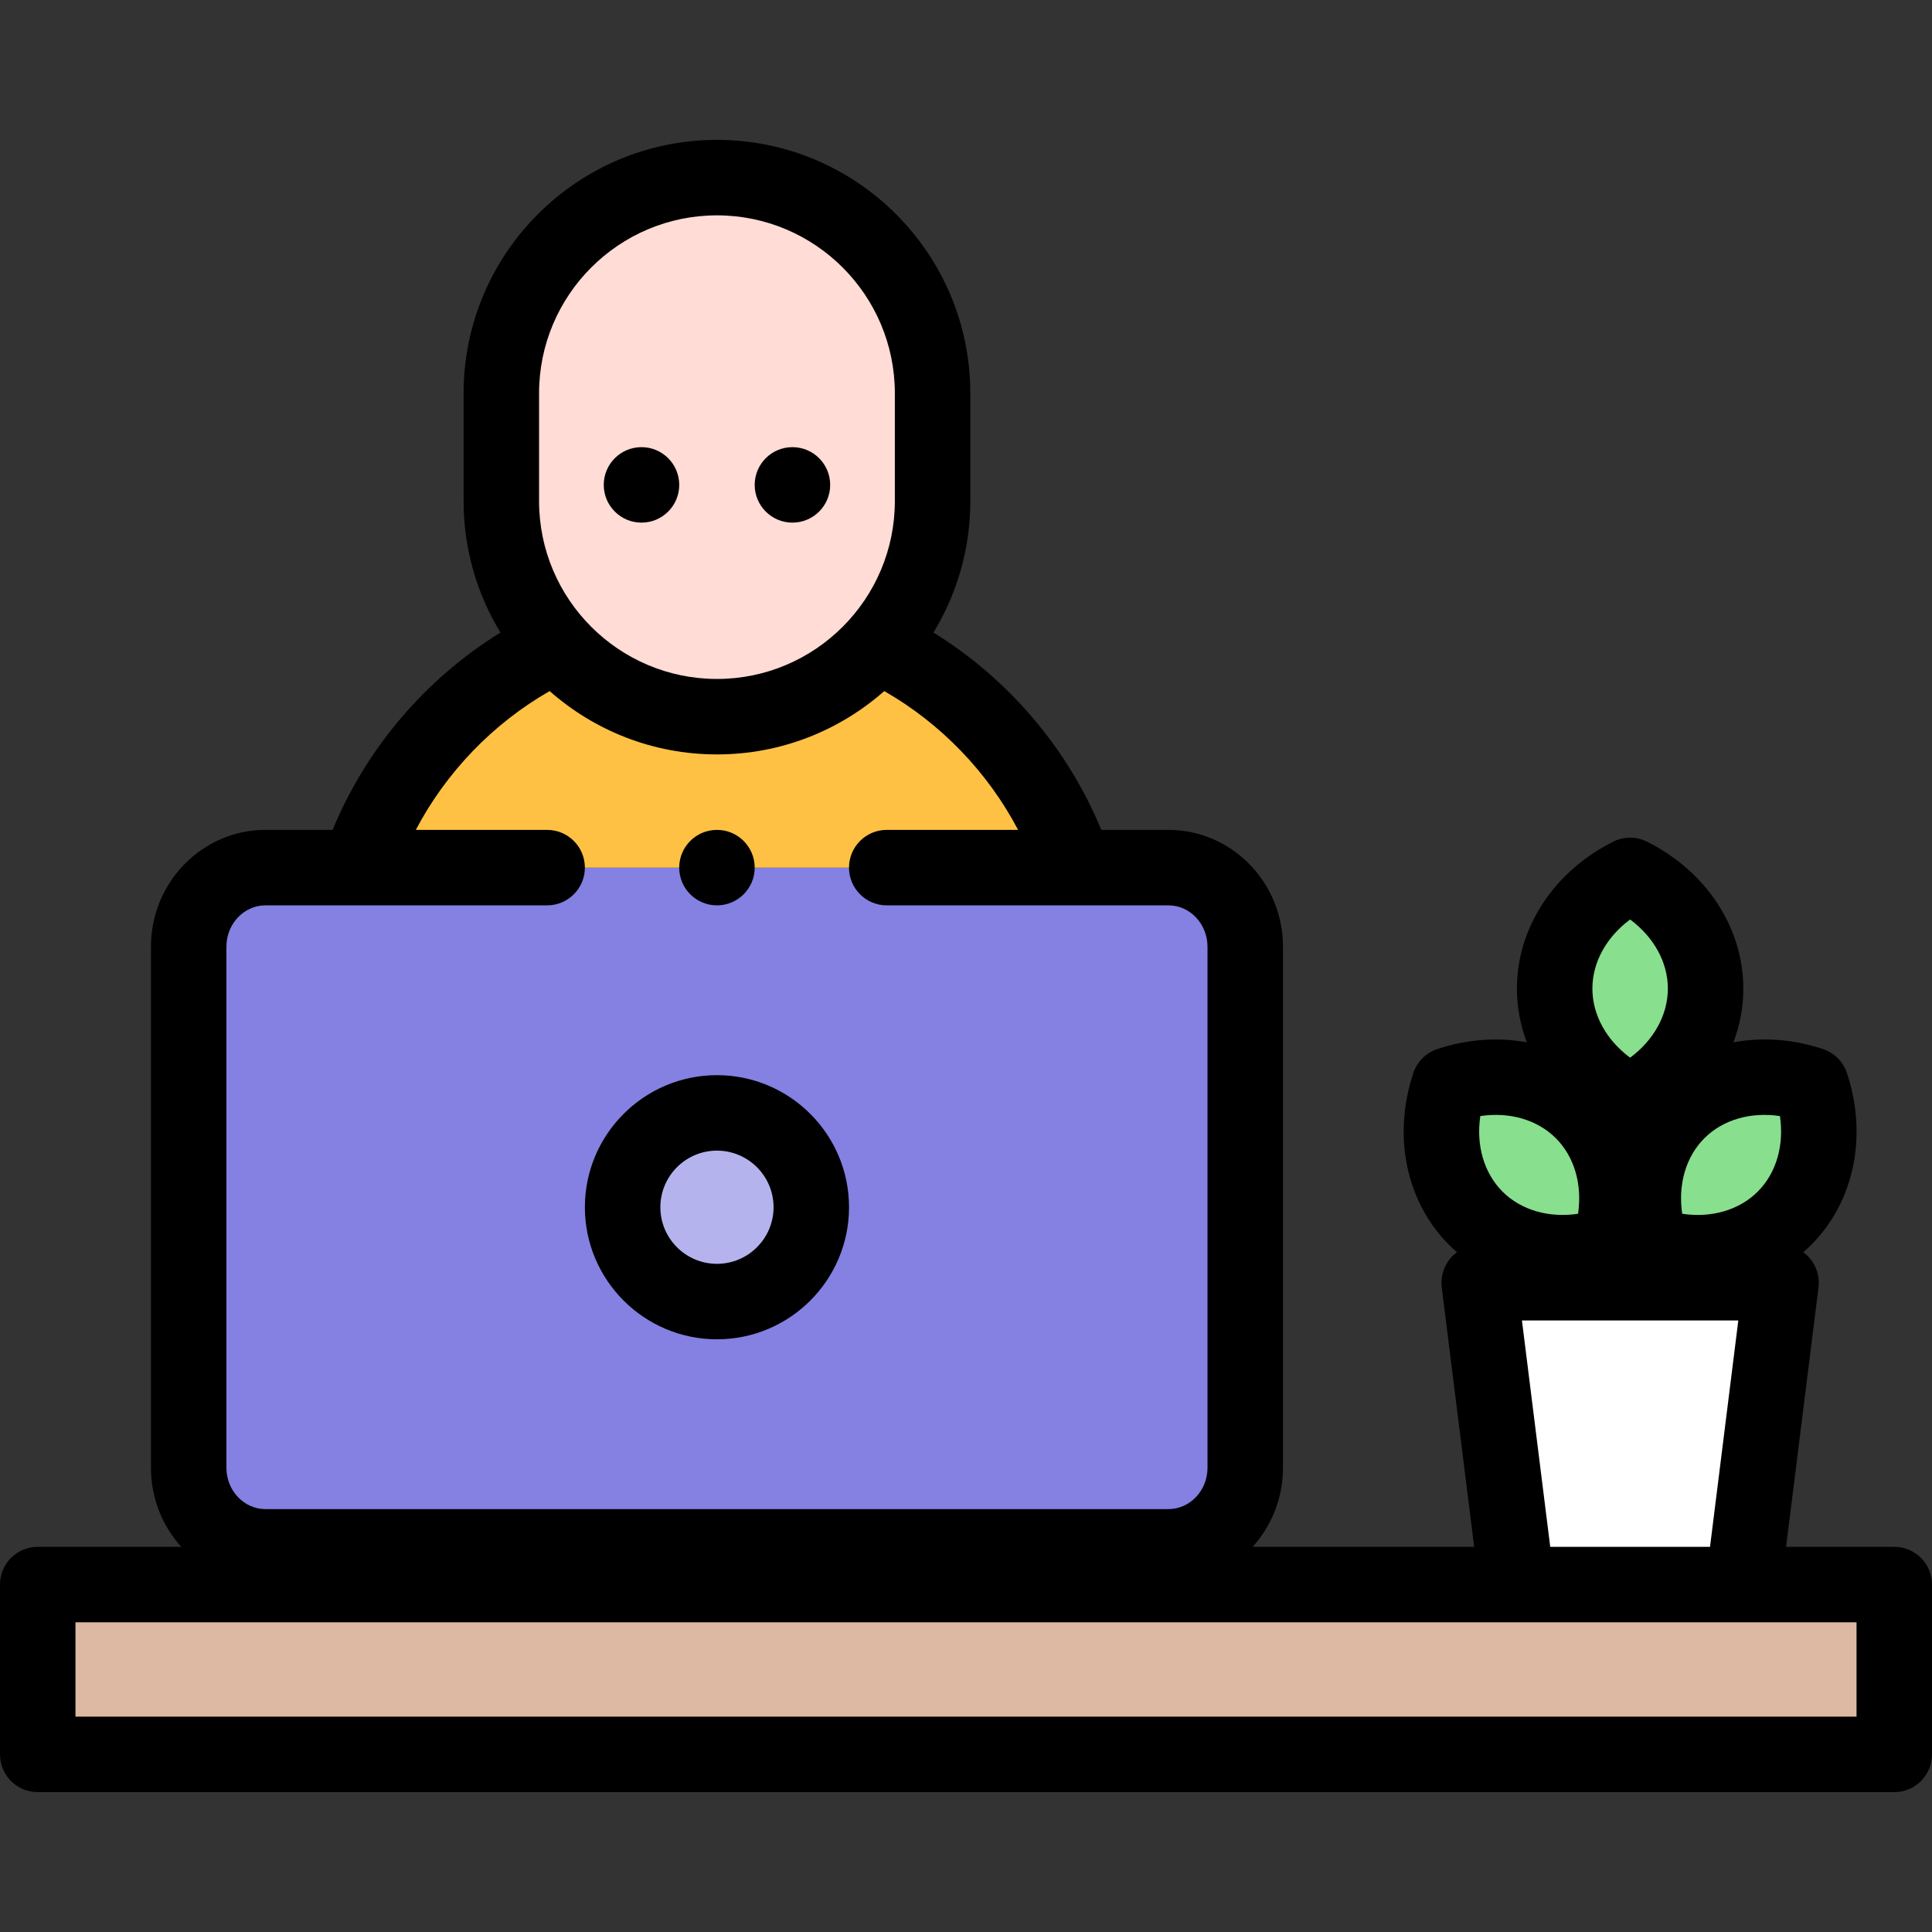
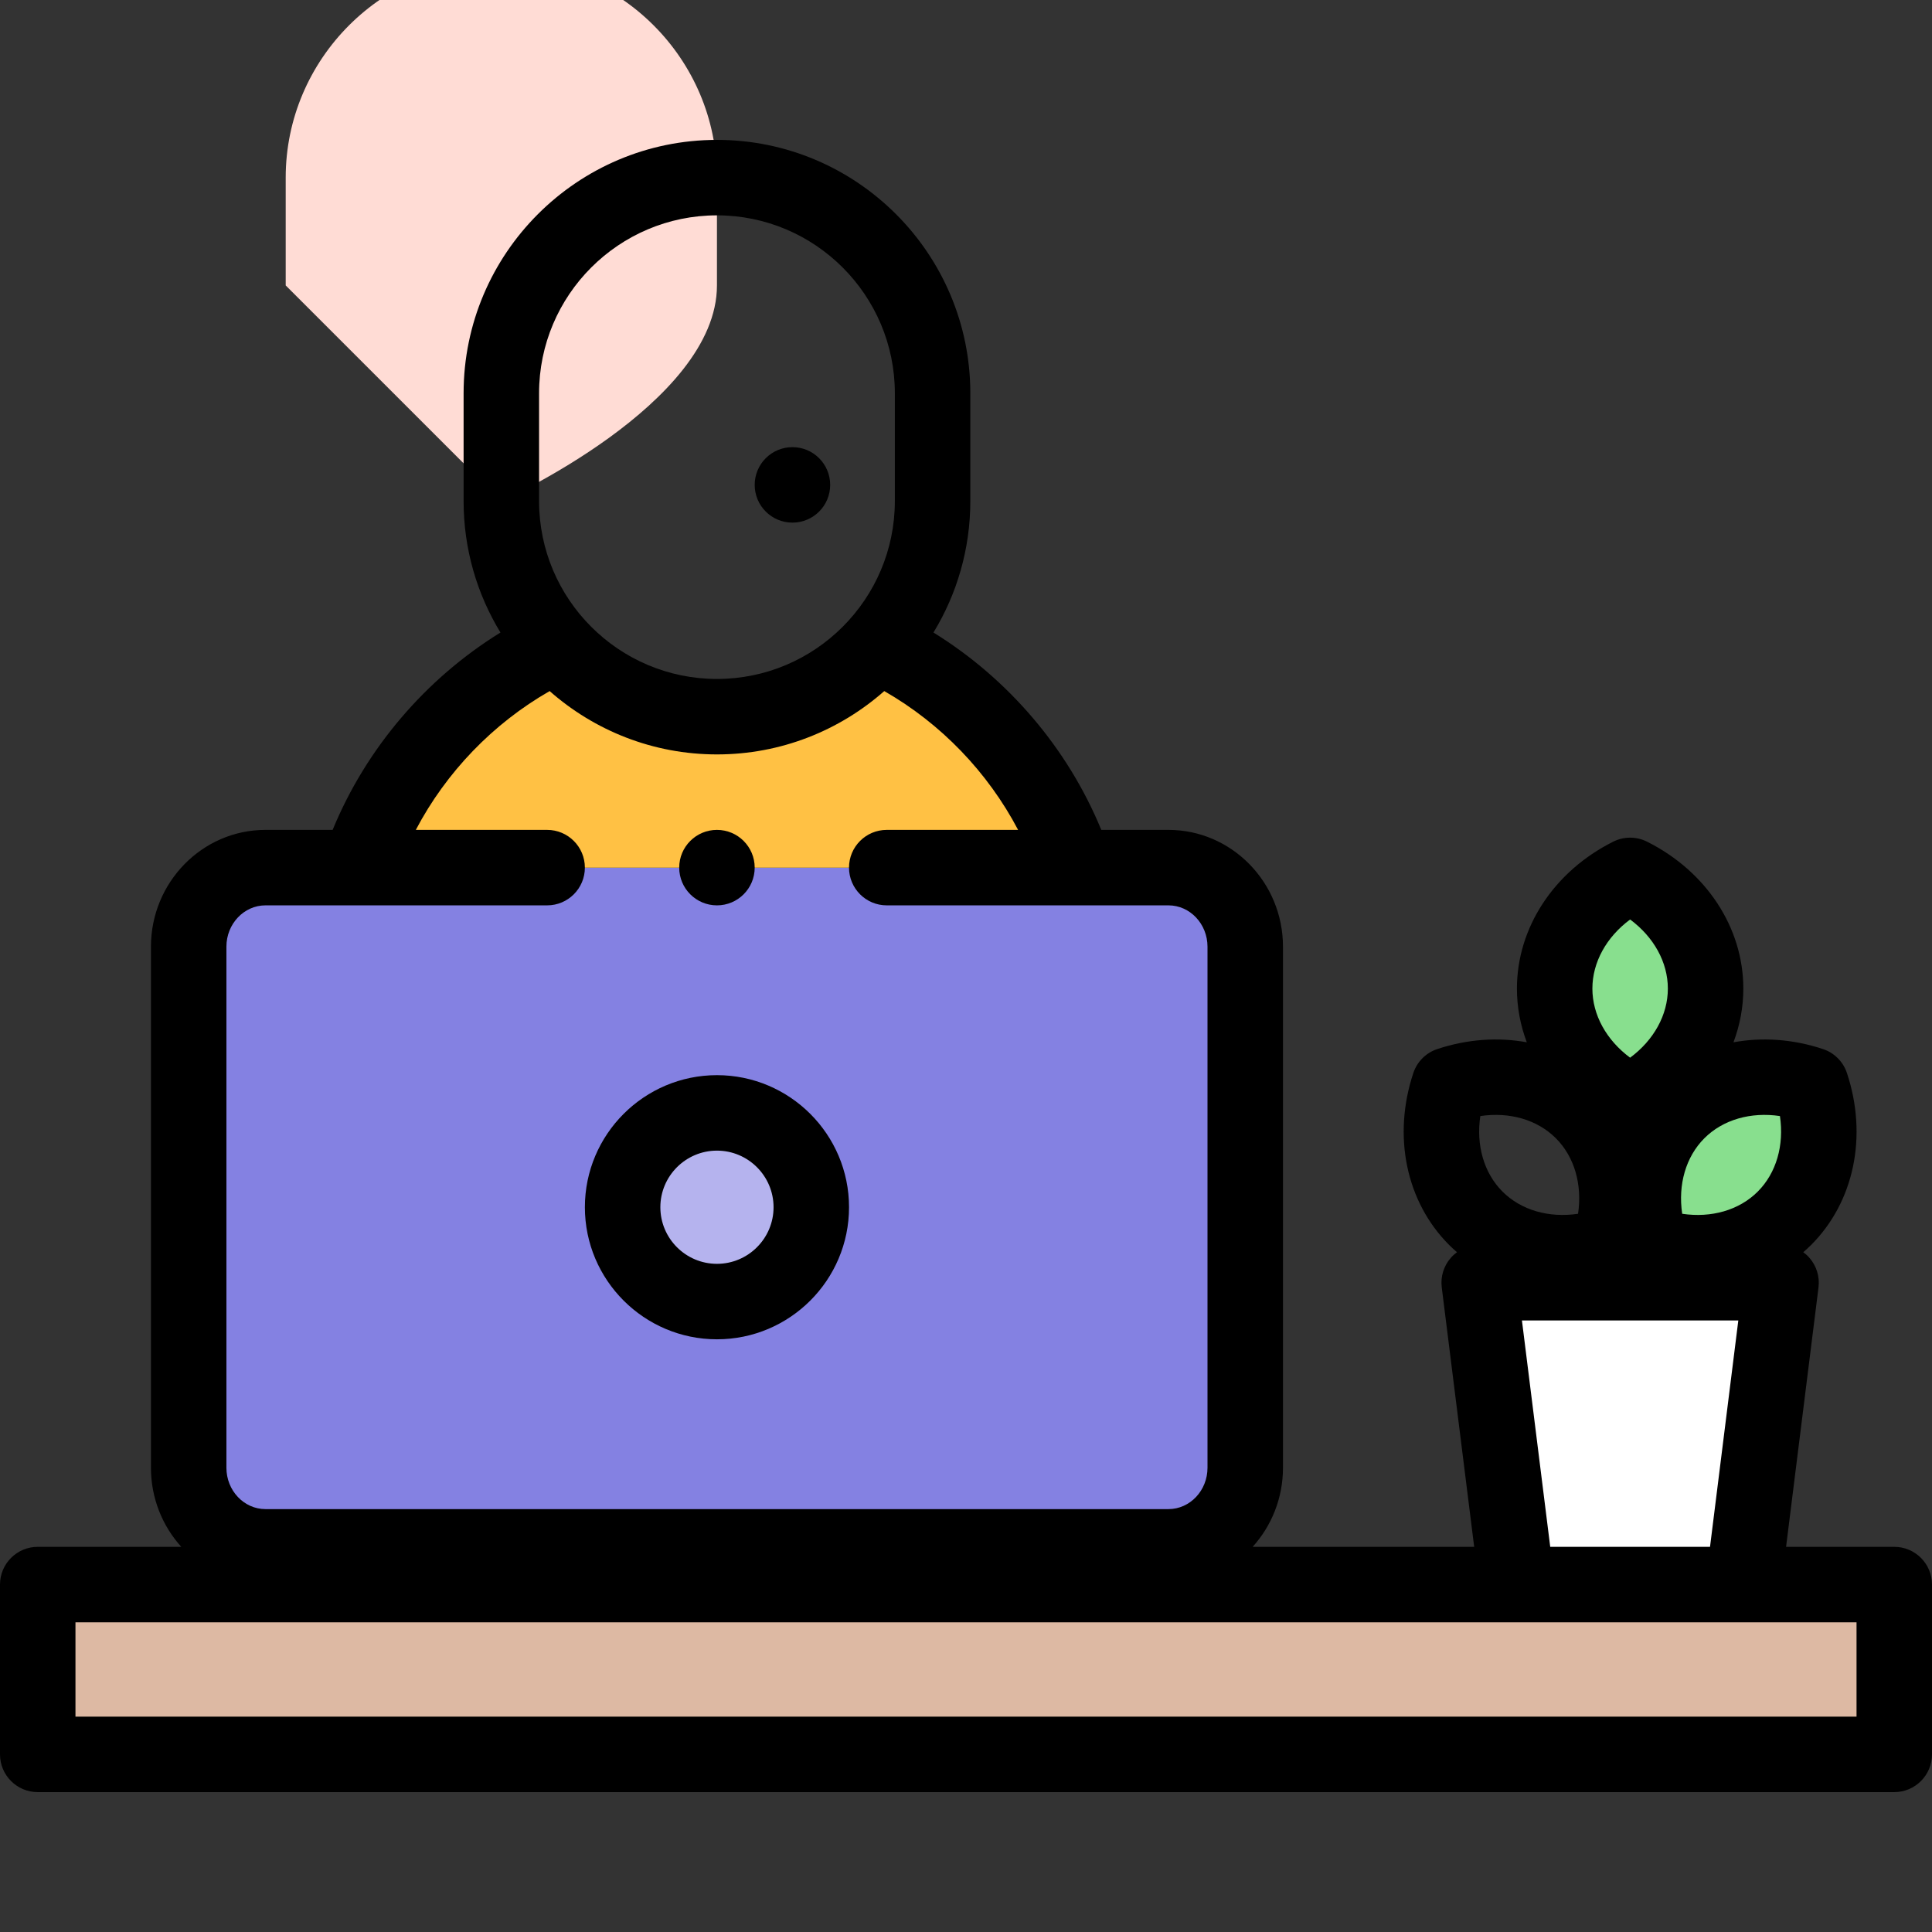
<svg xmlns="http://www.w3.org/2000/svg" id="Layer_1" enable-background="new 0 0 512.001 512.001" height="512" viewBox="0 0 512.001 512.001" width="512">
  <rect x="0" y="0" width="512.001" height="512.001" fill="#333333" stroke="none" />
  <g>
    <g clip-rule="evenodd" fill-rule="evenodd">
      <path d="m10 419.931h492.001v45h-492.001z" fill="#ddb9a3" />
      <path d="m70.351 409.93h239.302c11.191 0 20.349-9.433 20.349-20.959v-138.081c0-11.527-9.157-20.959-20.349-20.959h-24.741-189.82-24.741c-11.192 0-20.349 9.431-20.349 20.959v138.082c0 11.527 9.157 20.958 20.349 20.958zm119.651-115c13.807 0 25 11.193 25 25s-11.193 25-25 25-25-11.193-25-25 11.192-25 25-25z" fill="#8481e2" />
      <ellipse cx="190.002" cy="319.93" fill="#b5b3ee" rx="25" ry="25" transform="matrix(.707 -.707 .707 .707 -170.575 228.057)" />
-       <path d="m132.859 132.787c0 31.428 25.714 57.142 57.143 57.142s57.142-25.714 57.142-57.142v-28.572c0-31.429-25.714-57.143-57.143-57.143s-57.143 25.714-57.143 57.143v28.572z" fill="#ffdcd5" />
+       <path d="m132.859 132.787s57.142-25.714 57.142-57.142v-28.572c0-31.429-25.714-57.143-57.143-57.143s-57.143 25.714-57.143 57.143v28.572z" fill="#ffdcd5" />
      <path d="m233.137 170.162c-10.497 12.09-25.963 19.767-43.135 19.767-17.031 0-32.384-7.551-42.876-19.469l-1.521 1.366c-23.654 11.818-42.051 32.742-50.513 58.105h189.819c-8.446-25.314-26.79-46.21-50.381-58.039z" fill="#ffc144" />
      <path d="m472.001 339.931h-80l10 80h59.999z" fill="#fff" />
      <g fill="#88df8e">
-         <path d="m426.464 329.93c4.219-12.689 1.994-26.291-7.071-35.355-9.064-9.065-22.667-11.29-35.355-7.071-4.22 12.688-1.994 26.291 7.071 35.355 9.064 9.065 22.666 11.291 35.355 7.071z" />
        <path d="m444.609 294.575c-9.065 9.064-11.29 22.667-7.071 35.355 12.688 4.219 26.29 1.993 35.355-7.071s11.29-22.667 7.071-35.355c-12.689-4.219-26.291-1.993-35.355 7.071z" />
        <path d="m432.001 291.987c11.955-5.988 20-17.18 20-30 0-12.819-8.044-24.011-20-30-11.955 5.988-20 17.18-20 30s8.044 24.012 20 30z" />
      </g>
    </g>
    <g>
      <path d="m190.002 354.929c19.299 0 35-15.7 35-34.999s-15.701-35-35-35-35 15.701-35 35 15.701 34.999 35 34.999zm0-49.999c8.271 0 15 6.729 15 15s-6.729 14.999-15 14.999-15-6.729-15-14.999c0-8.271 6.729-15 15-15z" />
      <path d="m502.001 409.93h-28.673l8.595-68.76c.356-2.846-.528-5.708-2.426-7.858-.486-.551-1.028-1.039-1.611-1.463.71-.616 1.408-1.249 2.078-1.918 11.409-11.409 15.045-28.875 9.489-45.581-.995-2.992-3.342-5.339-6.333-6.334-7.989-2.657-16.144-3.189-23.734-1.798 1.704-4.522 2.615-9.319 2.615-14.229 0-16.135-9.779-31.057-25.521-38.941-2.819-1.412-6.139-1.412-8.957 0-15.742 7.886-25.521 22.807-25.521 38.941 0 4.911.911 9.708 2.616 14.23-7.591-1.391-15.746-.859-23.735 1.797-2.991.995-5.338 3.342-6.333 6.334-5.556 16.706-1.92 34.172 9.489 45.581.67.67 1.367 1.302 2.077 1.918-.583.425-1.125.913-1.612 1.464-1.898 2.15-2.782 5.013-2.426 7.858l8.595 68.76h-58.708c4.985-5.518 8.037-12.881 8.037-20.959v-138.083c0-17.071-13.614-30.959-30.349-30.959h-17.801c-8.851-21.539-24.622-40.043-44.475-52.301 6.195-10.164 9.768-22.094 9.768-34.842v-28.572c0-37.023-30.12-67.144-67.143-67.144s-67.143 30.12-67.143 67.144v28.572c0 12.749 3.573 24.678 9.768 34.842-19.855 12.259-35.623 30.759-44.475 52.301h-17.801c-16.734 0-30.349 13.888-30.349 30.959v138.082c0 8.078 3.052 15.441 8.037 20.959h-38.039c-5.523 0-10 4.478-10 10v45c0 5.522 4.477 10 10 10h492.001c5.523 0 10-4.478 10-10v-45c0-5.522-4.477-10-10-10zm-359.142-305.715c0-25.995 21.148-47.144 47.143-47.144s47.143 21.148 47.143 47.144v28.572c0 25.994-21.148 47.143-47.143 47.143s-47.143-21.148-47.143-47.143zm-82.858 146.674c0-6.043 4.643-10.959 10.349-10.959h74.648c5.523 0 10-4.478 10-10s-4.477-10-10-10h-34.802c8.022-15.269 20.422-28.173 35.468-36.784 11.837 10.434 27.355 16.783 44.337 16.783s32.501-6.35 44.338-16.784c15.044 8.609 27.445 21.518 35.467 36.785h-34.808c-5.523 0-10 4.478-10 10s4.477 10 10 10h74.654c5.707 0 10.349 4.916 10.349 10.959v138.082c0 6.043-4.643 10.959-10.349 10.959h-239.301c-5.707 0-10.349-4.916-10.349-10.959v-138.082zm411.7 44.878c1.147 7.718-.94 15.082-5.879 20.021-4.938 4.939-12.303 7.029-20.021 5.879-1.147-7.718.94-15.082 5.879-20.021 4.938-4.939 12.301-7.022 20.021-5.879zm-39.701-52.093c6.269 4.646 10 11.33 10 18.314s-3.731 13.667-10 18.313c-6.269-4.646-10-11.329-10-18.313s3.732-13.668 10-18.314zm-39.699 52.093c7.718-1.144 15.082.94 20.021 5.879 4.939 4.938 7.026 12.303 5.879 20.021-7.72 1.147-15.083-.94-20.021-5.879-4.939-4.939-7.027-12.303-5.879-20.021zm11.028 54.163h57.344l-7.5 60h-42.344zm88.672 105h-472.001v-25h472.001z" />
-       <path d="m170.004 138.501c5.523 0 10-4.478 10-10s-4.477-10-10-10h-.007c-5.523 0-9.997 4.478-9.997 10s4.481 10 10.004 10z" />
      <path d="m210.006 138.501c5.523 0 10-4.478 10-10s-4.477-10-10-10h-.007c-5.523 0-9.997 4.478-9.997 10s4.481 10 10.004 10z" />
      <path d="m190.002 239.93c5.523 0 10-4.478 10-10s-4.477-10-10-10h-.007c-5.523 0-9.996 4.478-9.996 10s4.48 10 10.003 10z" />
    </g>
  </g>
</svg>